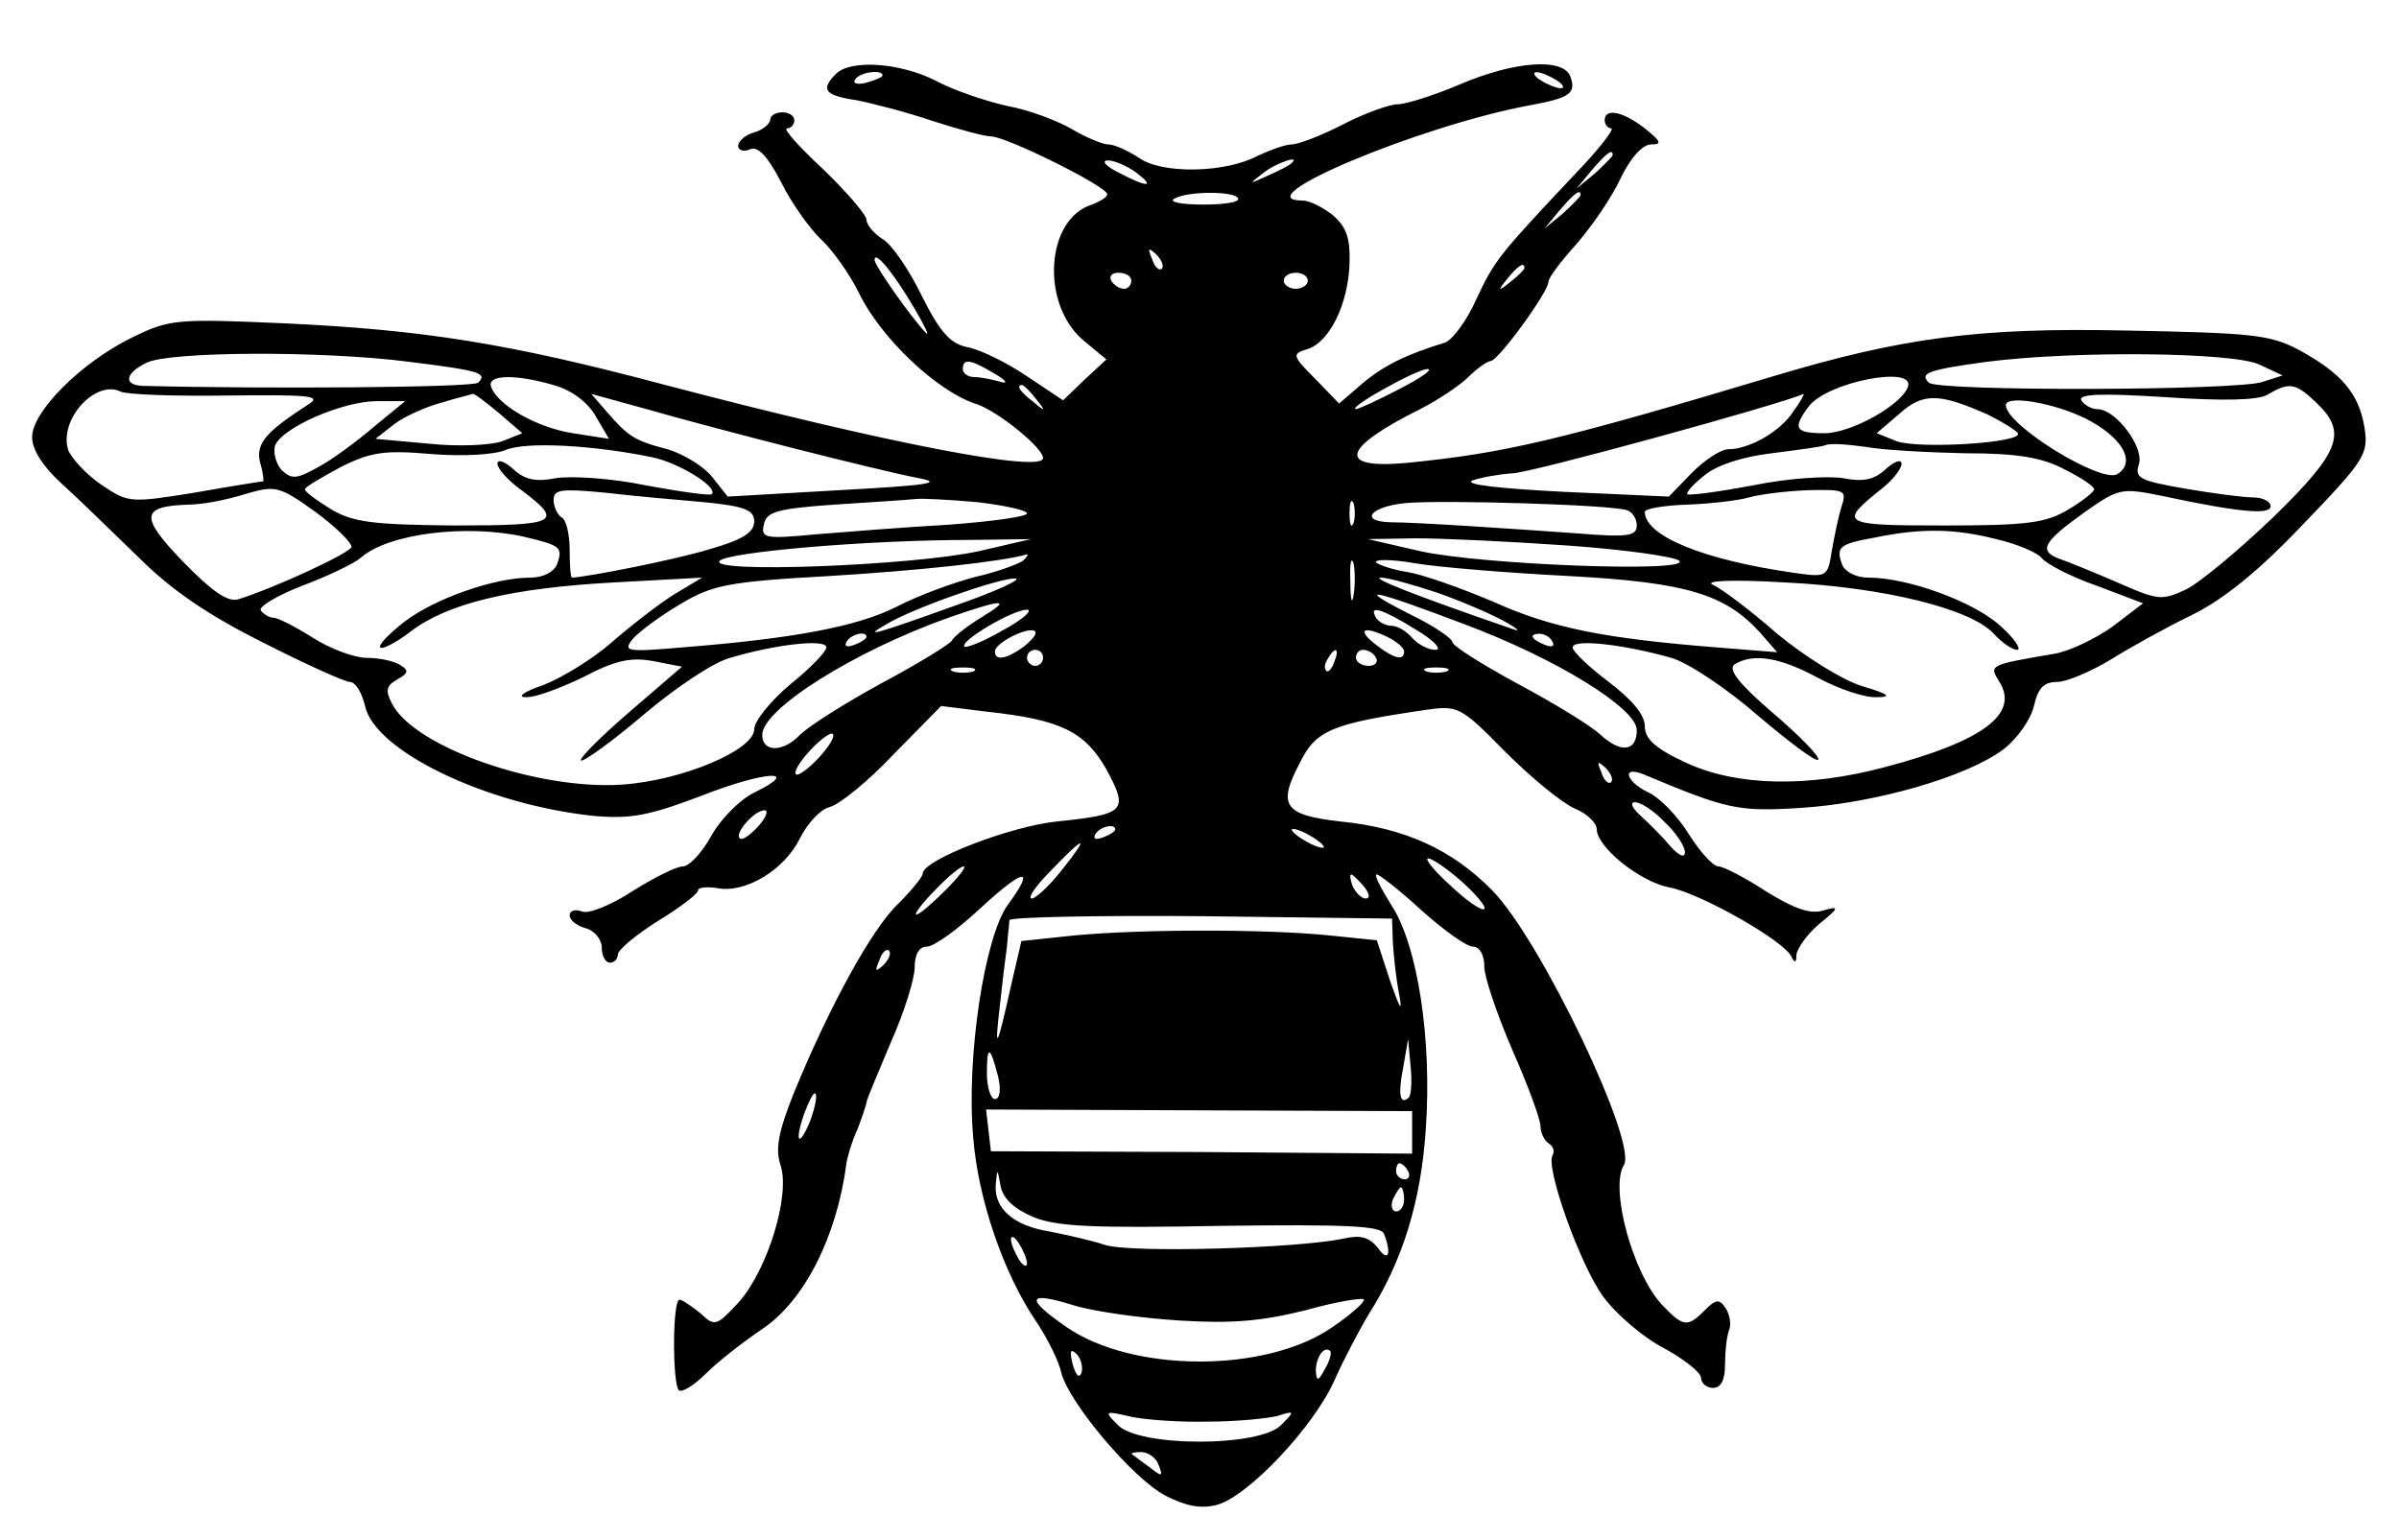
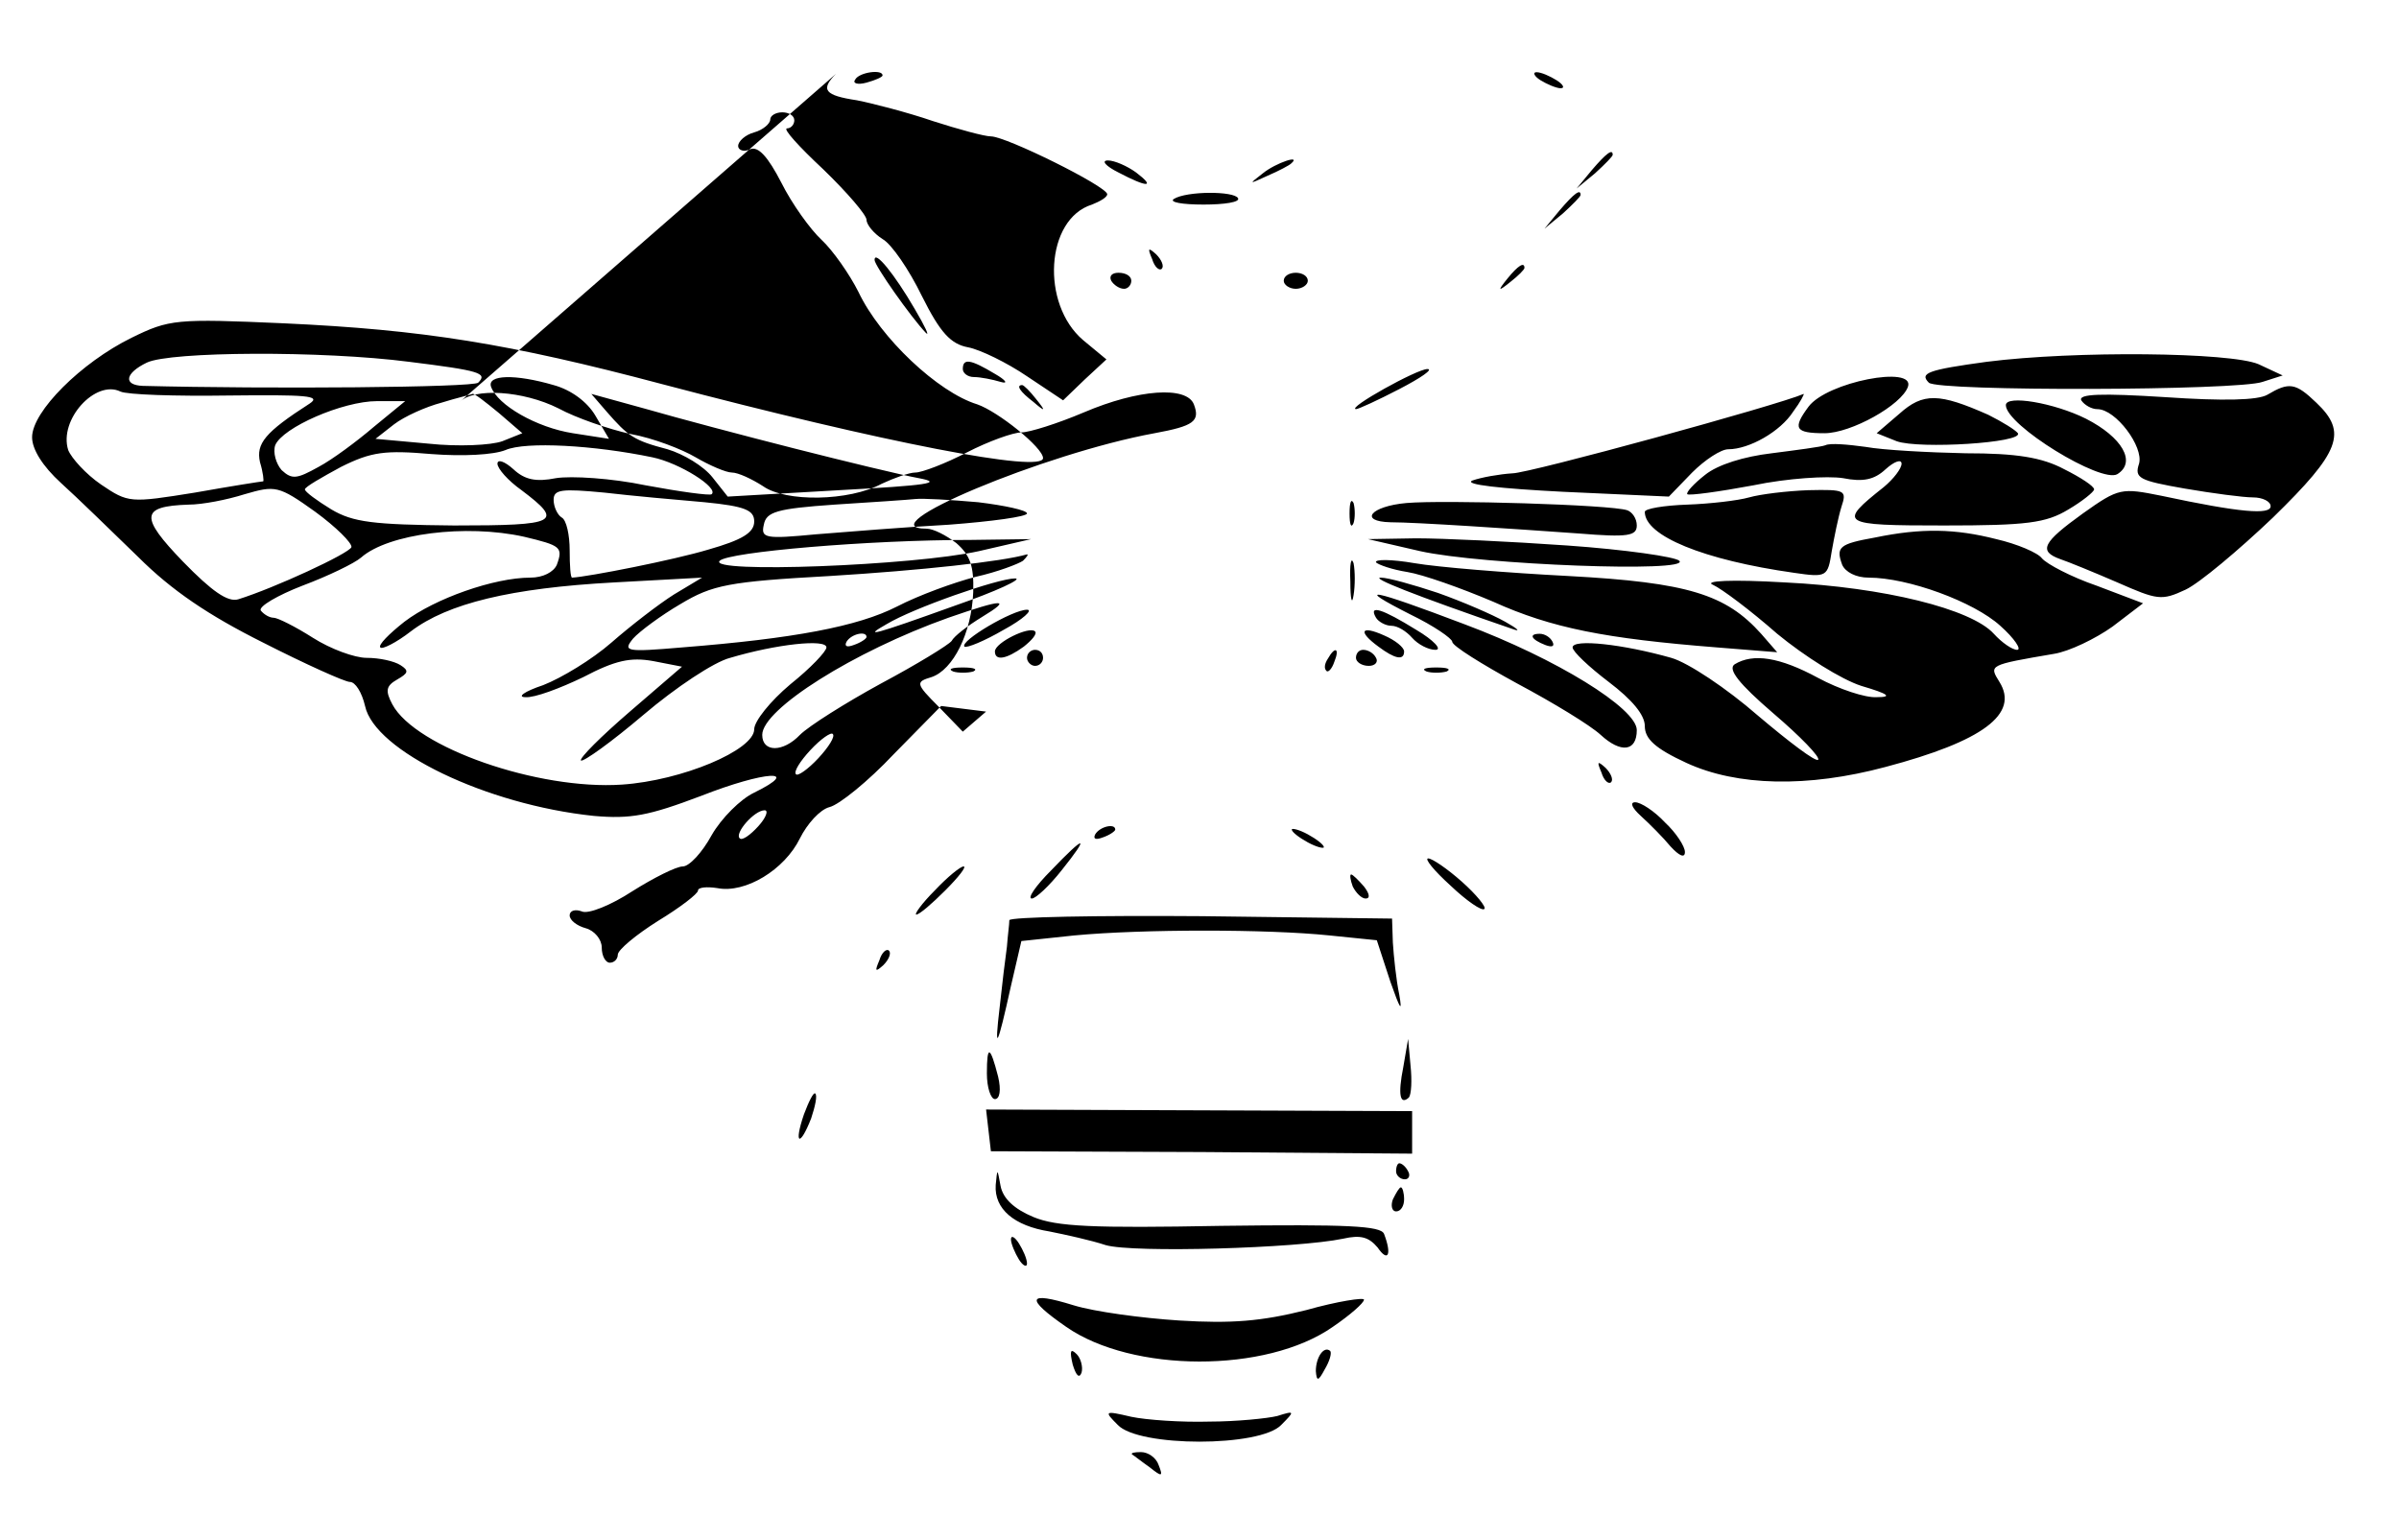
<svg xmlns="http://www.w3.org/2000/svg" version="1.0" width="299pt" height="192pt" viewBox="0 0 299 192" preserveAspectRatio="xMidYMid meet">
  <g transform="translate(0,192) scale(0.1,-0.1)" fill="#000000" stroke="none">
-     <path d="M1042 1828 c-20 -20 -14 -27 26 -33 20 -4 63 -15 95 -26 31 -10 64 -19 72 -19 19 0 144 -62 145 -72 0 -4 -9 -9 -19 -13 -58 -18 -64 -124 -11 -169 l29 -24 -27 -25 -27 -26 -45 30 c-25 17 -58 33 -73 36 -22 4 -35 18 -58 64 -16 33 -38 65 -49 71 -11 7 -20 18 -20 24 0 6 -24 34 -54 63 -30 28 -51 51 -45 51 5 0 9 5 9 10 0 6 -7 10 -15 10 -8 0 -15 -4 -15 -9 0 -5 -9 -13 -20 -16 -11 -3 -20 -11 -20 -17 0 -5 7 -8 15 -4 10 4 22 -9 39 -42 13 -26 36 -58 50 -71 14 -13 35 -43 46 -65 27 -57 99 -125 148 -140 26 -9 82 -54 82 -67 0 -19 -197 19 -474 92 -192 51 -299 68 -472 76 -135 6 -143 5 -190 -18 -63 -31 -124 -92 -124 -124 0 -15 13 -36 36 -57 20 -18 63 -60 96 -92 42 -42 88 -73 156 -107 53 -27 102 -49 108 -49 7 0 15 -13 19 -30 12 -56 151 -123 285 -137 46 -4 68 0 134 25 79 31 127 34 66 4 -17 -8 -41 -32 -53 -53 -12 -22 -28 -39 -36 -39 -8 0 -36 -14 -63 -31 -26 -17 -55 -29 -63 -25 -8 3 -15 1 -15 -5 0 -6 9 -13 20 -16 11 -3 20 -14 20 -24 0 -11 5 -19 10 -19 6 0 10 5 10 10 0 6 23 25 50 42 28 17 50 34 50 38 0 4 11 5 24 3 35 -7 84 23 103 62 9 18 25 36 37 39 12 3 48 32 80 66 l59 60 56 -7 c94 -10 123 -25 150 -72 28 -52 24 -56 -62 -65 -58 -6 -167 -48 -167 -65 0 -4 -14 -21 -30 -37 -33 -31 -86 -128 -130 -235 -20 -50 -24 -71 -17 -92 12 -37 -16 -129 -52 -170 -28 -30 -30 -31 -48 -14 -11 9 -23 17 -26 17 -9 0 -9 -104 -1 -113 4 -3 19 6 34 21 15 15 46 39 68 54 54 35 95 116 107 208 1 8 7 28 14 43 6 16 11 31 11 33 0 3 14 36 30 74 17 38 30 80 30 94 0 17 6 26 15 26 9 0 38 21 66 47 55 51 71 54 35 5 -29 -40 -52 -191 -43 -290 6 -77 38 -169 77 -227 15 -22 30 -52 33 -67 10 -37 88 -130 129 -152 25 -13 44 -17 64 -12 39 10 121 97 147 155 11 25 31 63 43 83 42 66 65 140 71 230 8 112 -10 230 -43 280 -13 21 -22 38 -18 38 3 0 29 -20 56 -45 28 -25 56 -45 64 -45 8 0 14 -10 14 -25 0 -13 16 -60 35 -104 19 -43 35 -86 35 -95 0 -8 5 -18 10 -21 6 -4 8 -10 5 -15 -9 -15 34 -136 63 -176 16 -22 50 -51 75 -64 26 -14 47 -31 47 -37 0 -7 7 -13 15 -13 10 0 15 10 15 29 0 16 2 35 5 43 3 7 1 19 -4 27 -8 12 -12 12 -26 -2 -22 -22 -27 -21 -53 6 -37 39 -66 146 -48 175 17 28 -104 281 -164 342 -50 51 -109 78 -189 86 -71 8 -79 20 -51 73 20 41 40 49 156 66 41 6 44 5 100 -52 33 -33 71 -64 87 -71 15 -6 27 -18 27 -25 0 -23 54 -66 90 -73 39 -7 146 -68 153 -87 4 -8 6 -7 6 3 1 8 13 25 28 38 26 21 26 23 5 17 -16 -5 -37 3 -71 24 -26 17 -53 31 -59 31 -7 0 -23 18 -37 40 -14 23 -37 46 -50 52 -28 13 -35 34 -7 23 105 -44 118 -47 197 -42 93 6 207 39 252 73 17 13 34 37 38 54 5 22 12 30 29 30 12 0 42 13 67 28 24 15 69 40 100 55 39 19 83 54 139 113 78 81 82 88 77 121 -7 43 -29 68 -82 97 -36 19 -59 21 -215 24 -184 4 -280 -9 -440 -57 -270 -81 -336 -96 -457 -108 -87 -8 -81 18 15 66 24 12 52 31 62 41 11 11 24 20 28 20 9 0 72 86 72 99 0 5 16 26 35 47 19 22 44 58 55 82 12 25 27 42 38 42 14 0 12 4 -8 20 -27 21 -50 26 -50 10 0 -5 4 -10 8 -10 5 0 -15 -26 -45 -57 -95 -101 -100 -107 -123 -156 -12 -27 -30 -51 -39 -54 -49 -15 -77 -29 -103 -51 l-29 -25 -30 31 c-29 29 -29 31 -9 37 27 9 50 55 52 106 1 33 -4 46 -21 61 -13 10 -29 18 -37 18 -77 0 147 94 284 119 49 9 57 15 49 36 -9 23 -69 19 -137 -10 -33 -14 -68 -25 -78 -25 -10 0 -41 -11 -68 -25 -27 -14 -56 -25 -64 -25 -8 0 -27 -7 -42 -14 -41 -22 -120 -23 -148 -3 -14 9 -31 17 -39 17 -7 0 -28 9 -45 19 -17 10 -53 24 -81 29 -27 6 -68 20 -90 32 -44 22 -105 26 -123 8z m58 -2 c0 -2 -9 -6 -20 -9 -11 -3 -18 -1 -14 4 5 9 34 13 34 5z m840 -6 c8 -5 11 -10 5 -10 -5 0 -17 5 -25 10 -8 5 -10 10 -5 10 6 0 17 -5 25 -10z m70 -93 c0 -2 -10 -12 -22 -23 l-23 -19 19 23 c18 21 26 27 26 19z m-594 -22 c25 -19 14 -19 -22 0 -16 8 -22 15 -13 15 8 0 24 -7 35 -15z m193 11 c-2 -2 -15 -9 -29 -15 -24 -11 -24 -11 -6 3 16 13 49 24 35 12z m-66 -43 c3 -5 -17 -8 -43 -8 -27 0 -43 3 -37 7 16 10 75 10 80 1z m427 4 c0 -2 -10 -12 -22 -23 l-23 -19 19 23 c18 21 26 27 26 19z m-522 -92 c-3 -3 -9 2 -12 12 -6 14 -5 15 5 6 7 -7 10 -15 7 -18z m-308 -50 c13 -22 19 -35 14 -30 -19 20 -64 84 -64 91 0 13 25 -18 50 -61z m760 51 c0 -2 -8 -10 -17 -17 -16 -13 -17 -12 -4 4 13 16 21 21 21 13z m-490 -16 c0 -5 -4 -10 -9 -10 -6 0 -13 5 -16 10 -3 6 1 10 9 10 9 0 16 -4 16 -10z m220 0 c0 -5 -7 -10 -15 -10 -8 0 -15 5 -15 10 0 6 7 10 15 10 8 0 15 -4 15 -10z m-1120 -101 c88 -11 98 -14 86 -26 -6 -6 -261 -8 -418 -4 -25 1 -22 16 5 29 29 14 219 15 327 1z m2305 -3 l30 -14 -25 -8 c-30 -11 -405 -12 -416 -1 -12 12 -1 16 72 26 110 14 304 12 339 -3z m-1575 -12 c14 -8 17 -13 7 -10 -10 3 -25 6 -33 6 -8 0 -14 5 -14 10 0 14 10 12 40 -6z m504 -19 c-27 -14 -51 -25 -54 -25 -12 1 76 50 89 50 8 0 -8 -11 -35 -25z m-1054 5 c22 -6 42 -21 52 -38 l17 -29 -45 7 c-45 7 -94 35 -102 58 -5 15 30 16 78 2z m1688 -2 c-8 -23 -71 -58 -104 -58 -37 0 -40 6 -20 33 23 31 133 52 124 25z m-2093 -11 c96 1 116 0 101 -10 -56 -36 -67 -50 -62 -73 4 -13 5 -24 4 -24 -2 0 -40 -6 -85 -14 -81 -13 -83 -13 -117 10 -19 13 -37 33 -41 43 -12 38 34 88 65 73 8 -4 69 -6 135 -5z m1006 -4 c13 -16 12 -17 -3 -4 -17 13 -22 21 -14 21 2 0 10 -8 17 -17z m1596 -5 c39 -37 30 -61 -54 -143 -43 -41 -92 -82 -109 -90 -30 -14 -35 -13 -85 9 -30 13 -62 26 -71 29 -28 10 -22 21 28 57 45 32 48 32 98 22 98 -21 136 -24 136 -13 0 6 -10 11 -22 11 -12 0 -50 5 -85 11 -57 10 -63 13 -57 31 6 21 -29 68 -52 68 -7 0 -16 5 -20 11 -4 8 25 9 104 4 73 -5 116 -4 128 3 27 16 35 15 61 -10z m-2265 -13 l29 -25 -25 -10 c-14 -5 -55 -7 -92 -3 l-66 6 23 18 c13 10 40 22 59 27 19 6 37 10 39 11 2 1 16 -10 33 -24z m368 -44 c63 -16 133 -33 155 -37 32 -6 11 -9 -99 -15 l-139 -8 -19 24 c-11 14 -36 29 -56 35 -42 11 -49 16 -76 47 l-19 22 69 -19 c38 -11 121 -33 184 -49z m1245 46 c-16 -25 -55 -47 -81 -47 -9 0 -29 -13 -45 -29 l-29 -30 -132 6 c-78 4 -124 9 -113 14 11 4 34 8 50 9 21 0 331 85 363 99 1 0 -4 -10 -13 -22z m243 -4 c18 -9 34 -19 37 -23 7 -12 -123 -20 -151 -10 l-25 10 28 24 c30 27 50 26 111 -1z m-2012 -15 c-21 -18 -52 -41 -69 -50 -27 -15 -33 -16 -46 -4 -7 8 -11 22 -8 31 9 22 84 55 127 55 l35 0 -39 -32z m2134 10 c45 -23 63 -54 39 -69 -20 -12 -139 61 -139 86 0 13 60 3 100 -17z m-1787 -48 c34 -7 83 -38 74 -46 -2 -2 -39 3 -82 11 -43 9 -93 12 -112 9 -25 -5 -39 -2 -53 11 -11 10 -20 13 -20 7 0 -6 13 -21 30 -33 53 -40 46 -44 -84 -44 -101 1 -126 4 -153 20 -18 11 -33 22 -33 25 0 3 21 15 45 28 38 19 55 21 113 16 39 -3 77 -1 92 5 25 11 111 6 183 -9z m1637 5 c63 0 95 -5 123 -20 20 -10 37 -21 37 -25 0 -3 -15 -15 -32 -25 -28 -17 -52 -20 -155 -20 -130 0 -133 2 -75 48 12 10 22 23 22 29 0 6 -9 3 -20 -7 -14 -13 -28 -16 -53 -11 -19 3 -69 0 -112 -9 -43 -8 -80 -13 -82 -11 -2 2 8 13 22 24 16 13 49 23 83 27 31 4 62 8 67 10 6 3 28 1 50 -2 22 -4 78 -7 125 -8z m-2012 -117 c-3 -8 -96 -51 -141 -65 -13 -4 -33 10 -69 47 -54 56 -53 69 7 71 17 0 48 6 70 13 38 11 42 11 88 -22 26 -19 46 -39 45 -44z m440 56 c51 -5 62 -10 62 -24 0 -14 -15 -23 -57 -35 -43 -13 -150 -34 -170 -35 -2 0 -3 15 -3 34 0 19 -4 38 -10 41 -5 3 -10 13 -10 22 0 13 10 14 63 9 34 -4 90 -9 125 -12z m1417 -6 c-4 -13 -9 -38 -12 -55 -5 -32 -6 -33 -47 -27 -113 16 -186 46 -186 76 0 4 24 8 53 9 28 1 63 5 77 9 14 4 47 8 74 9 46 1 48 0 41 -21z m-1076 6 c33 -4 61 -10 61 -14 0 -4 -44 -10 -97 -14 -54 -3 -129 -9 -166 -12 -63 -6 -69 -5 -65 12 3 16 16 20 88 25 47 3 92 6 101 7 9 1 44 -1 78 -4z m468 -26 c-3 -7 -5 -2 -5 12 0 14 2 19 5 13 2 -7 2 -19 0 -25z m341 16 c6 -2 12 -10 12 -19 0 -13 -11 -15 -72 -10 -84 6 -203 14 -235 14 -40 1 -25 20 20 24 46 4 254 -2 275 -9z m-1375 -33 c46 -11 49 -13 41 -35 -4 -9 -17 -16 -33 -16 -45 0 -119 -26 -157 -55 -19 -15 -33 -29 -30 -32 2 -3 20 6 38 20 46 35 125 54 253 61 l110 6 -35 -21 c-19 -12 -54 -39 -78 -60 -24 -21 -62 -44 -85 -53 -24 -8 -33 -15 -22 -15 11 -1 43 11 72 25 40 21 59 25 87 20 l36 -7 -65 -56 c-36 -31 -63 -58 -61 -61 3 -2 38 23 78 57 40 34 88 66 108 71 57 17 120 24 120 13 0 -5 -20 -26 -45 -46 -25 -21 -45 -46 -45 -56 0 -26 -90 -64 -165 -69 -104 -7 -257 46 -286 100 -9 17 -8 23 6 31 14 8 15 11 4 18 -8 5 -26 9 -42 9 -15 0 -45 11 -67 25 -22 14 -44 25 -49 25 -5 0 -12 4 -16 9 -3 5 21 19 52 31 32 12 65 28 73 35 34 30 131 42 203 26z m1835 -3 c26 -6 52 -17 57 -24 6 -7 36 -23 68 -34 l58 -22 -38 -29 c-21 -15 -54 -31 -73 -34 -82 -14 -81 -14 -68 -35 25 -40 -21 -74 -142 -106 -97 -26 -185 -24 -248 5 -39 18 -52 30 -52 46 0 14 -16 33 -45 55 -25 19 -45 38 -45 43 0 11 63 4 123 -13 21 -6 69 -38 108 -72 39 -33 72 -58 75 -55 3 3 -22 29 -56 58 -43 37 -57 55 -48 61 23 14 56 9 104 -17 26 -14 59 -25 73 -24 20 0 15 4 -19 14 -25 8 -71 37 -105 65 -33 29 -69 56 -80 61 -12 5 22 7 90 3 123 -6 232 -33 260 -64 10 -11 23 -20 29 -20 6 0 -3 14 -21 30 -33 30 -115 60 -164 60 -16 0 -29 7 -33 16 -8 22 -4 26 41 34 58 12 100 11 151 -2z m-1268 -15 c-81 -18 -339 -28 -323 -12 11 11 185 26 313 26 l75 1 -65 -15z m734 7 c71 -5 134 -14 139 -19 15 -15 -247 -5 -323 12 l-65 15 60 1 c33 0 118 -4 189 -9z m-679 -19 c-6 -4 -32 -14 -59 -20 -27 -7 -71 -23 -98 -37 -49 -25 -129 -40 -268 -51 -70 -6 -74 -5 -61 11 8 9 35 29 59 43 40 24 60 28 186 35 114 7 215 18 246 27 2 0 0 -3 -5 -8z m412 -43 c-2 -13 -4 -5 -4 17 -1 22 1 32 4 23 2 -10 2 -28 0 -40z m268 24 c149 -8 196 -23 240 -72 l20 -23 -75 6 c-139 11 -206 24 -279 57 -40 17 -88 34 -107 37 -19 3 -36 9 -39 12 -2 4 19 4 48 -1 29 -5 115 -12 192 -16z m-765 -37 c-103 -37 -115 -40 -85 -23 33 20 139 57 160 57 11 0 -23 -16 -75 -34z m602 16 c31 -11 68 -27 84 -36 16 -9 20 -13 9 -9 -125 43 -177 64 -164 64 9 0 41 -9 71 -19z m33 -39 c115 -43 215 -105 215 -132 0 -27 -20 -29 -45 -6 -13 12 -59 40 -104 64 -44 24 -81 47 -81 52 0 4 -23 20 -52 34 -73 37 -49 32 67 -12z m-601 9 c-18 -11 -35 -24 -38 -30 -4 -5 -43 -29 -88 -53 -44 -24 -90 -53 -101 -64 -21 -22 -47 -22 -47 0 0 32 114 104 232 146 69 24 80 24 42 1z m27 -16 c-24 -14 -46 -23 -49 -21 -6 7 60 46 78 46 8 0 -5 -12 -29 -25z m514 0 c22 -13 33 -25 24 -25 -9 0 -22 7 -29 15 -7 8 -18 15 -26 15 -7 0 -16 5 -19 10 -10 17 8 11 50 -15z m-489 -21 c-22 -16 -36 -18 -36 -6 0 11 43 32 50 25 3 -3 -4 -11 -14 -19z m474 -6 c0 -12 -12 -9 -32 6 -26 19 -22 27 7 14 14 -6 25 -15 25 -20z m-670 18 c0 -2 -7 -7 -16 -10 -8 -3 -12 -2 -9 4 6 10 25 14 25 6z m855 -6 c3 -6 -1 -7 -9 -4 -18 7 -21 14 -7 14 6 0 13 -4 16 -10z m-635 -20 c0 -5 -4 -10 -10 -10 -5 0 -10 5 -10 10 0 6 5 10 10 10 6 0 10 -4 10 -10z m363 -5 c-3 -9 -8 -14 -10 -11 -3 3 -2 9 2 15 9 16 15 13 8 -4z m52 5 c3 -5 -1 -10 -9 -10 -9 0 -16 5 -16 10 0 6 4 10 9 10 6 0 13 -4 16 -10z m-502 -17 c-7 -2 -19 -2 -25 0 -7 3 -2 5 12 5 14 0 19 -2 13 -5z m590 0 c-7 -2 -19 -2 -25 0 -7 3 -2 5 12 5 14 0 19 -2 13 -5z m-783 -108 c-13 -14 -26 -23 -28 -20 -3 3 5 16 18 30 13 14 26 23 28 20 3 -3 -5 -16 -18 -30z m988 -30 c-3 -3 -9 2 -12 12 -6 14 -5 15 5 6 7 -7 10 -15 7 -18z m67 -50 c14 -13 25 -30 25 -37 0 -8 -7 -5 -18 7 -9 11 -26 28 -37 38 -11 10 -14 17 -7 17 7 0 24 -11 37 -25z m-1130 -5 c-10 -11 -20 -18 -23 -15 -7 6 18 35 31 35 5 0 2 -9 -8 -20z m445 -4 c0 -2 -7 -7 -16 -10 -8 -3 -12 -2 -9 4 6 10 25 14 25 6z m260 -22 c0 -2 -9 0 -20 6 -11 6 -20 13 -20 16 0 2 9 0 20 -6 11 -6 20 -13 20 -16z m-327 -29 c-15 -19 -32 -35 -37 -35 -6 0 5 16 24 35 43 45 49 45 13 0z m499 -14 c18 -16 31 -32 28 -34 -3 -3 -22 10 -42 29 -21 19 -33 34 -28 34 5 0 24 -13 42 -29z m-644 -11 c-16 -16 -32 -30 -36 -30 -3 0 7 14 23 30 16 17 32 30 36 30 4 0 -6 -13 -23 -30z m522 5 c7 -9 8 -15 2 -15 -5 0 -12 7 -16 15 -3 8 -4 15 -2 15 2 0 9 -7 16 -15z m36 -70 c1 -16 4 -46 8 -65 4 -23 1 -18 -11 16 l-17 52 -59 6 c-77 8 -233 8 -318 0 l-66 -7 -13 -56 c-17 -77 -21 -85 -14 -26 3 28 7 61 9 75 1 14 3 28 3 33 1 4 109 6 240 5 l237 -3 1 -30z m-635 -28 c-10 -9 -11 -8 -5 6 3 10 9 15 12 12 3 -3 0 -11 -7 -18z m655 -165 c-11 -10 -14 3 -7 38 l6 35 3 -33 c2 -19 1 -36 -2 -40z m-512 26 c4 -17 2 -28 -4 -28 -5 0 -10 14 -10 32 0 36 4 35 14 -4z m-233 -52 c-14 -36 -22 -33 -9 5 6 16 12 28 14 26 3 -2 0 -16 -5 -31z m749 -17 l0 -27 -262 2 -263 1 -3 26 -3 26 266 -1 265 -1 0 -26z m-5 -49 c3 -5 1 -10 -4 -10 -6 0 -11 5 -11 10 0 6 2 10 4 10 3 0 8 -4 11 -10z m-467 -57 c29 -12 74 -14 234 -11 158 2 199 0 203 -10 10 -26 5 -36 -8 -17 -11 13 -21 16 -43 11 -57 -12 -262 -18 -296 -8 -18 6 -50 13 -70 17 -44 7 -69 28 -67 58 2 21 2 21 6 -1 3 -16 17 -29 41 -39z m462 22 c0 -8 -4 -15 -10 -15 -5 0 -7 7 -4 15 4 8 8 15 10 15 2 0 4 -7 4 -15z m-470 -80 c0 -5 -5 -3 -10 5 -5 8 -10 20 -10 25 0 6 5 3 10 -5 5 -8 10 -19 10 -25z m190 -71 c65 -4 102 -1 158 13 39 11 72 16 72 13 0 -4 -17 -19 -39 -34 -83 -58 -250 -57 -332 0 -52 36 -49 45 9 27 26 -8 85 -16 132 -19z m-122 -65 c-3 -8 -7 -3 -11 10 -4 17 -3 21 5 13 5 -5 8 -16 6 -23z m303 4 c-8 -15 -10 -15 -11 -2 0 17 10 32 18 25 2 -3 -1 -13 -7 -23z m-144 -65 c34 0 73 4 85 7 22 7 22 6 5 -11 -26 -28 -178 -28 -204 0 -17 17 -17 18 17 10 19 -4 63 -7 97 -6z m-63 -54 c6 -15 4 -15 -11 -3 -10 7 -20 15 -22 16 -2 2 3 3 11 3 9 0 19 -7 22 -16z" />
+     <path d="M1042 1828 c-20 -20 -14 -27 26 -33 20 -4 63 -15 95 -26 31 -10 64 -19 72 -19 19 0 144 -62 145 -72 0 -4 -9 -9 -19 -13 -58 -18 -64 -124 -11 -169 l29 -24 -27 -25 -27 -26 -45 30 c-25 17 -58 33 -73 36 -22 4 -35 18 -58 64 -16 33 -38 65 -49 71 -11 7 -20 18 -20 24 0 6 -24 34 -54 63 -30 28 -51 51 -45 51 5 0 9 5 9 10 0 6 -7 10 -15 10 -8 0 -15 -4 -15 -9 0 -5 -9 -13 -20 -16 -11 -3 -20 -11 -20 -17 0 -5 7 -8 15 -4 10 4 22 -9 39 -42 13 -26 36 -58 50 -71 14 -13 35 -43 46 -65 27 -57 99 -125 148 -140 26 -9 82 -54 82 -67 0 -19 -197 19 -474 92 -192 51 -299 68 -472 76 -135 6 -143 5 -190 -18 -63 -31 -124 -92 -124 -124 0 -15 13 -36 36 -57 20 -18 63 -60 96 -92 42 -42 88 -73 156 -107 53 -27 102 -49 108 -49 7 0 15 -13 19 -30 12 -56 151 -123 285 -137 46 -4 68 0 134 25 79 31 127 34 66 4 -17 -8 -41 -32 -53 -53 -12 -22 -28 -39 -36 -39 -8 0 -36 -14 -63 -31 -26 -17 -55 -29 -63 -25 -8 3 -15 1 -15 -5 0 -6 9 -13 20 -16 11 -3 20 -14 20 -24 0 -11 5 -19 10 -19 6 0 10 5 10 10 0 6 23 25 50 42 28 17 50 34 50 38 0 4 11 5 24 3 35 -7 84 23 103 62 9 18 25 36 37 39 12 3 48 32 80 66 l59 60 56 -7 l-29 -25 -30 31 c-29 29 -29 31 -9 37 27 9 50 55 52 106 1 33 -4 46 -21 61 -13 10 -29 18 -37 18 -77 0 147 94 284 119 49 9 57 15 49 36 -9 23 -69 19 -137 -10 -33 -14 -68 -25 -78 -25 -10 0 -41 -11 -68 -25 -27 -14 -56 -25 -64 -25 -8 0 -27 -7 -42 -14 -41 -22 -120 -23 -148 -3 -14 9 -31 17 -39 17 -7 0 -28 9 -45 19 -17 10 -53 24 -81 29 -27 6 -68 20 -90 32 -44 22 -105 26 -123 8z m58 -2 c0 -2 -9 -6 -20 -9 -11 -3 -18 -1 -14 4 5 9 34 13 34 5z m840 -6 c8 -5 11 -10 5 -10 -5 0 -17 5 -25 10 -8 5 -10 10 -5 10 6 0 17 -5 25 -10z m70 -93 c0 -2 -10 -12 -22 -23 l-23 -19 19 23 c18 21 26 27 26 19z m-594 -22 c25 -19 14 -19 -22 0 -16 8 -22 15 -13 15 8 0 24 -7 35 -15z m193 11 c-2 -2 -15 -9 -29 -15 -24 -11 -24 -11 -6 3 16 13 49 24 35 12z m-66 -43 c3 -5 -17 -8 -43 -8 -27 0 -43 3 -37 7 16 10 75 10 80 1z m427 4 c0 -2 -10 -12 -22 -23 l-23 -19 19 23 c18 21 26 27 26 19z m-522 -92 c-3 -3 -9 2 -12 12 -6 14 -5 15 5 6 7 -7 10 -15 7 -18z m-308 -50 c13 -22 19 -35 14 -30 -19 20 -64 84 -64 91 0 13 25 -18 50 -61z m760 51 c0 -2 -8 -10 -17 -17 -16 -13 -17 -12 -4 4 13 16 21 21 21 13z m-490 -16 c0 -5 -4 -10 -9 -10 -6 0 -13 5 -16 10 -3 6 1 10 9 10 9 0 16 -4 16 -10z m220 0 c0 -5 -7 -10 -15 -10 -8 0 -15 5 -15 10 0 6 7 10 15 10 8 0 15 -4 15 -10z m-1120 -101 c88 -11 98 -14 86 -26 -6 -6 -261 -8 -418 -4 -25 1 -22 16 5 29 29 14 219 15 327 1z m2305 -3 l30 -14 -25 -8 c-30 -11 -405 -12 -416 -1 -12 12 -1 16 72 26 110 14 304 12 339 -3z m-1575 -12 c14 -8 17 -13 7 -10 -10 3 -25 6 -33 6 -8 0 -14 5 -14 10 0 14 10 12 40 -6z m504 -19 c-27 -14 -51 -25 -54 -25 -12 1 76 50 89 50 8 0 -8 -11 -35 -25z m-1054 5 c22 -6 42 -21 52 -38 l17 -29 -45 7 c-45 7 -94 35 -102 58 -5 15 30 16 78 2z m1688 -2 c-8 -23 -71 -58 -104 -58 -37 0 -40 6 -20 33 23 31 133 52 124 25z m-2093 -11 c96 1 116 0 101 -10 -56 -36 -67 -50 -62 -73 4 -13 5 -24 4 -24 -2 0 -40 -6 -85 -14 -81 -13 -83 -13 -117 10 -19 13 -37 33 -41 43 -12 38 34 88 65 73 8 -4 69 -6 135 -5z m1006 -4 c13 -16 12 -17 -3 -4 -17 13 -22 21 -14 21 2 0 10 -8 17 -17z m1596 -5 c39 -37 30 -61 -54 -143 -43 -41 -92 -82 -109 -90 -30 -14 -35 -13 -85 9 -30 13 -62 26 -71 29 -28 10 -22 21 28 57 45 32 48 32 98 22 98 -21 136 -24 136 -13 0 6 -10 11 -22 11 -12 0 -50 5 -85 11 -57 10 -63 13 -57 31 6 21 -29 68 -52 68 -7 0 -16 5 -20 11 -4 8 25 9 104 4 73 -5 116 -4 128 3 27 16 35 15 61 -10z m-2265 -13 l29 -25 -25 -10 c-14 -5 -55 -7 -92 -3 l-66 6 23 18 c13 10 40 22 59 27 19 6 37 10 39 11 2 1 16 -10 33 -24z m368 -44 c63 -16 133 -33 155 -37 32 -6 11 -9 -99 -15 l-139 -8 -19 24 c-11 14 -36 29 -56 35 -42 11 -49 16 -76 47 l-19 22 69 -19 c38 -11 121 -33 184 -49z m1245 46 c-16 -25 -55 -47 -81 -47 -9 0 -29 -13 -45 -29 l-29 -30 -132 6 c-78 4 -124 9 -113 14 11 4 34 8 50 9 21 0 331 85 363 99 1 0 -4 -10 -13 -22z m243 -4 c18 -9 34 -19 37 -23 7 -12 -123 -20 -151 -10 l-25 10 28 24 c30 27 50 26 111 -1z m-2012 -15 c-21 -18 -52 -41 -69 -50 -27 -15 -33 -16 -46 -4 -7 8 -11 22 -8 31 9 22 84 55 127 55 l35 0 -39 -32z m2134 10 c45 -23 63 -54 39 -69 -20 -12 -139 61 -139 86 0 13 60 3 100 -17z m-1787 -48 c34 -7 83 -38 74 -46 -2 -2 -39 3 -82 11 -43 9 -93 12 -112 9 -25 -5 -39 -2 -53 11 -11 10 -20 13 -20 7 0 -6 13 -21 30 -33 53 -40 46 -44 -84 -44 -101 1 -126 4 -153 20 -18 11 -33 22 -33 25 0 3 21 15 45 28 38 19 55 21 113 16 39 -3 77 -1 92 5 25 11 111 6 183 -9z m1637 5 c63 0 95 -5 123 -20 20 -10 37 -21 37 -25 0 -3 -15 -15 -32 -25 -28 -17 -52 -20 -155 -20 -130 0 -133 2 -75 48 12 10 22 23 22 29 0 6 -9 3 -20 -7 -14 -13 -28 -16 -53 -11 -19 3 -69 0 -112 -9 -43 -8 -80 -13 -82 -11 -2 2 8 13 22 24 16 13 49 23 83 27 31 4 62 8 67 10 6 3 28 1 50 -2 22 -4 78 -7 125 -8z m-2012 -117 c-3 -8 -96 -51 -141 -65 -13 -4 -33 10 -69 47 -54 56 -53 69 7 71 17 0 48 6 70 13 38 11 42 11 88 -22 26 -19 46 -39 45 -44z m440 56 c51 -5 62 -10 62 -24 0 -14 -15 -23 -57 -35 -43 -13 -150 -34 -170 -35 -2 0 -3 15 -3 34 0 19 -4 38 -10 41 -5 3 -10 13 -10 22 0 13 10 14 63 9 34 -4 90 -9 125 -12z m1417 -6 c-4 -13 -9 -38 -12 -55 -5 -32 -6 -33 -47 -27 -113 16 -186 46 -186 76 0 4 24 8 53 9 28 1 63 5 77 9 14 4 47 8 74 9 46 1 48 0 41 -21z m-1076 6 c33 -4 61 -10 61 -14 0 -4 -44 -10 -97 -14 -54 -3 -129 -9 -166 -12 -63 -6 -69 -5 -65 12 3 16 16 20 88 25 47 3 92 6 101 7 9 1 44 -1 78 -4z m468 -26 c-3 -7 -5 -2 -5 12 0 14 2 19 5 13 2 -7 2 -19 0 -25z m341 16 c6 -2 12 -10 12 -19 0 -13 -11 -15 -72 -10 -84 6 -203 14 -235 14 -40 1 -25 20 20 24 46 4 254 -2 275 -9z m-1375 -33 c46 -11 49 -13 41 -35 -4 -9 -17 -16 -33 -16 -45 0 -119 -26 -157 -55 -19 -15 -33 -29 -30 -32 2 -3 20 6 38 20 46 35 125 54 253 61 l110 6 -35 -21 c-19 -12 -54 -39 -78 -60 -24 -21 -62 -44 -85 -53 -24 -8 -33 -15 -22 -15 11 -1 43 11 72 25 40 21 59 25 87 20 l36 -7 -65 -56 c-36 -31 -63 -58 -61 -61 3 -2 38 23 78 57 40 34 88 66 108 71 57 17 120 24 120 13 0 -5 -20 -26 -45 -46 -25 -21 -45 -46 -45 -56 0 -26 -90 -64 -165 -69 -104 -7 -257 46 -286 100 -9 17 -8 23 6 31 14 8 15 11 4 18 -8 5 -26 9 -42 9 -15 0 -45 11 -67 25 -22 14 -44 25 -49 25 -5 0 -12 4 -16 9 -3 5 21 19 52 31 32 12 65 28 73 35 34 30 131 42 203 26z m1835 -3 c26 -6 52 -17 57 -24 6 -7 36 -23 68 -34 l58 -22 -38 -29 c-21 -15 -54 -31 -73 -34 -82 -14 -81 -14 -68 -35 25 -40 -21 -74 -142 -106 -97 -26 -185 -24 -248 5 -39 18 -52 30 -52 46 0 14 -16 33 -45 55 -25 19 -45 38 -45 43 0 11 63 4 123 -13 21 -6 69 -38 108 -72 39 -33 72 -58 75 -55 3 3 -22 29 -56 58 -43 37 -57 55 -48 61 23 14 56 9 104 -17 26 -14 59 -25 73 -24 20 0 15 4 -19 14 -25 8 -71 37 -105 65 -33 29 -69 56 -80 61 -12 5 22 7 90 3 123 -6 232 -33 260 -64 10 -11 23 -20 29 -20 6 0 -3 14 -21 30 -33 30 -115 60 -164 60 -16 0 -29 7 -33 16 -8 22 -4 26 41 34 58 12 100 11 151 -2z m-1268 -15 c-81 -18 -339 -28 -323 -12 11 11 185 26 313 26 l75 1 -65 -15z m734 7 c71 -5 134 -14 139 -19 15 -15 -247 -5 -323 12 l-65 15 60 1 c33 0 118 -4 189 -9z m-679 -19 c-6 -4 -32 -14 -59 -20 -27 -7 -71 -23 -98 -37 -49 -25 -129 -40 -268 -51 -70 -6 -74 -5 -61 11 8 9 35 29 59 43 40 24 60 28 186 35 114 7 215 18 246 27 2 0 0 -3 -5 -8z m412 -43 c-2 -13 -4 -5 -4 17 -1 22 1 32 4 23 2 -10 2 -28 0 -40z m268 24 c149 -8 196 -23 240 -72 l20 -23 -75 6 c-139 11 -206 24 -279 57 -40 17 -88 34 -107 37 -19 3 -36 9 -39 12 -2 4 19 4 48 -1 29 -5 115 -12 192 -16z m-765 -37 c-103 -37 -115 -40 -85 -23 33 20 139 57 160 57 11 0 -23 -16 -75 -34z m602 16 c31 -11 68 -27 84 -36 16 -9 20 -13 9 -9 -125 43 -177 64 -164 64 9 0 41 -9 71 -19z m33 -39 c115 -43 215 -105 215 -132 0 -27 -20 -29 -45 -6 -13 12 -59 40 -104 64 -44 24 -81 47 -81 52 0 4 -23 20 -52 34 -73 37 -49 32 67 -12z m-601 9 c-18 -11 -35 -24 -38 -30 -4 -5 -43 -29 -88 -53 -44 -24 -90 -53 -101 -64 -21 -22 -47 -22 -47 0 0 32 114 104 232 146 69 24 80 24 42 1z m27 -16 c-24 -14 -46 -23 -49 -21 -6 7 60 46 78 46 8 0 -5 -12 -29 -25z m514 0 c22 -13 33 -25 24 -25 -9 0 -22 7 -29 15 -7 8 -18 15 -26 15 -7 0 -16 5 -19 10 -10 17 8 11 50 -15z m-489 -21 c-22 -16 -36 -18 -36 -6 0 11 43 32 50 25 3 -3 -4 -11 -14 -19z m474 -6 c0 -12 -12 -9 -32 6 -26 19 -22 27 7 14 14 -6 25 -15 25 -20z m-670 18 c0 -2 -7 -7 -16 -10 -8 -3 -12 -2 -9 4 6 10 25 14 25 6z m855 -6 c3 -6 -1 -7 -9 -4 -18 7 -21 14 -7 14 6 0 13 -4 16 -10z m-635 -20 c0 -5 -4 -10 -10 -10 -5 0 -10 5 -10 10 0 6 5 10 10 10 6 0 10 -4 10 -10z m363 -5 c-3 -9 -8 -14 -10 -11 -3 3 -2 9 2 15 9 16 15 13 8 -4z m52 5 c3 -5 -1 -10 -9 -10 -9 0 -16 5 -16 10 0 6 4 10 9 10 6 0 13 -4 16 -10z m-502 -17 c-7 -2 -19 -2 -25 0 -7 3 -2 5 12 5 14 0 19 -2 13 -5z m590 0 c-7 -2 -19 -2 -25 0 -7 3 -2 5 12 5 14 0 19 -2 13 -5z m-783 -108 c-13 -14 -26 -23 -28 -20 -3 3 5 16 18 30 13 14 26 23 28 20 3 -3 -5 -16 -18 -30z m988 -30 c-3 -3 -9 2 -12 12 -6 14 -5 15 5 6 7 -7 10 -15 7 -18z m67 -50 c14 -13 25 -30 25 -37 0 -8 -7 -5 -18 7 -9 11 -26 28 -37 38 -11 10 -14 17 -7 17 7 0 24 -11 37 -25z m-1130 -5 c-10 -11 -20 -18 -23 -15 -7 6 18 35 31 35 5 0 2 -9 -8 -20z m445 -4 c0 -2 -7 -7 -16 -10 -8 -3 -12 -2 -9 4 6 10 25 14 25 6z m260 -22 c0 -2 -9 0 -20 6 -11 6 -20 13 -20 16 0 2 9 0 20 -6 11 -6 20 -13 20 -16z m-327 -29 c-15 -19 -32 -35 -37 -35 -6 0 5 16 24 35 43 45 49 45 13 0z m499 -14 c18 -16 31 -32 28 -34 -3 -3 -22 10 -42 29 -21 19 -33 34 -28 34 5 0 24 -13 42 -29z m-644 -11 c-16 -16 -32 -30 -36 -30 -3 0 7 14 23 30 16 17 32 30 36 30 4 0 -6 -13 -23 -30z m522 5 c7 -9 8 -15 2 -15 -5 0 -12 7 -16 15 -3 8 -4 15 -2 15 2 0 9 -7 16 -15z m36 -70 c1 -16 4 -46 8 -65 4 -23 1 -18 -11 16 l-17 52 -59 6 c-77 8 -233 8 -318 0 l-66 -7 -13 -56 c-17 -77 -21 -85 -14 -26 3 28 7 61 9 75 1 14 3 28 3 33 1 4 109 6 240 5 l237 -3 1 -30z m-635 -28 c-10 -9 -11 -8 -5 6 3 10 9 15 12 12 3 -3 0 -11 -7 -18z m655 -165 c-11 -10 -14 3 -7 38 l6 35 3 -33 c2 -19 1 -36 -2 -40z m-512 26 c4 -17 2 -28 -4 -28 -5 0 -10 14 -10 32 0 36 4 35 14 -4z m-233 -52 c-14 -36 -22 -33 -9 5 6 16 12 28 14 26 3 -2 0 -16 -5 -31z m749 -17 l0 -27 -262 2 -263 1 -3 26 -3 26 266 -1 265 -1 0 -26z m-5 -49 c3 -5 1 -10 -4 -10 -6 0 -11 5 -11 10 0 6 2 10 4 10 3 0 8 -4 11 -10z m-467 -57 c29 -12 74 -14 234 -11 158 2 199 0 203 -10 10 -26 5 -36 -8 -17 -11 13 -21 16 -43 11 -57 -12 -262 -18 -296 -8 -18 6 -50 13 -70 17 -44 7 -69 28 -67 58 2 21 2 21 6 -1 3 -16 17 -29 41 -39z m462 22 c0 -8 -4 -15 -10 -15 -5 0 -7 7 -4 15 4 8 8 15 10 15 2 0 4 -7 4 -15z m-470 -80 c0 -5 -5 -3 -10 5 -5 8 -10 20 -10 25 0 6 5 3 10 -5 5 -8 10 -19 10 -25z m190 -71 c65 -4 102 -1 158 13 39 11 72 16 72 13 0 -4 -17 -19 -39 -34 -83 -58 -250 -57 -332 0 -52 36 -49 45 9 27 26 -8 85 -16 132 -19z m-122 -65 c-3 -8 -7 -3 -11 10 -4 17 -3 21 5 13 5 -5 8 -16 6 -23z m303 4 c-8 -15 -10 -15 -11 -2 0 17 10 32 18 25 2 -3 -1 -13 -7 -23z m-144 -65 c34 0 73 4 85 7 22 7 22 6 5 -11 -26 -28 -178 -28 -204 0 -17 17 -17 18 17 10 19 -4 63 -7 97 -6z m-63 -54 c6 -15 4 -15 -11 -3 -10 7 -20 15 -22 16 -2 2 3 3 11 3 9 0 19 -7 22 -16z" />
  </g>
</svg>